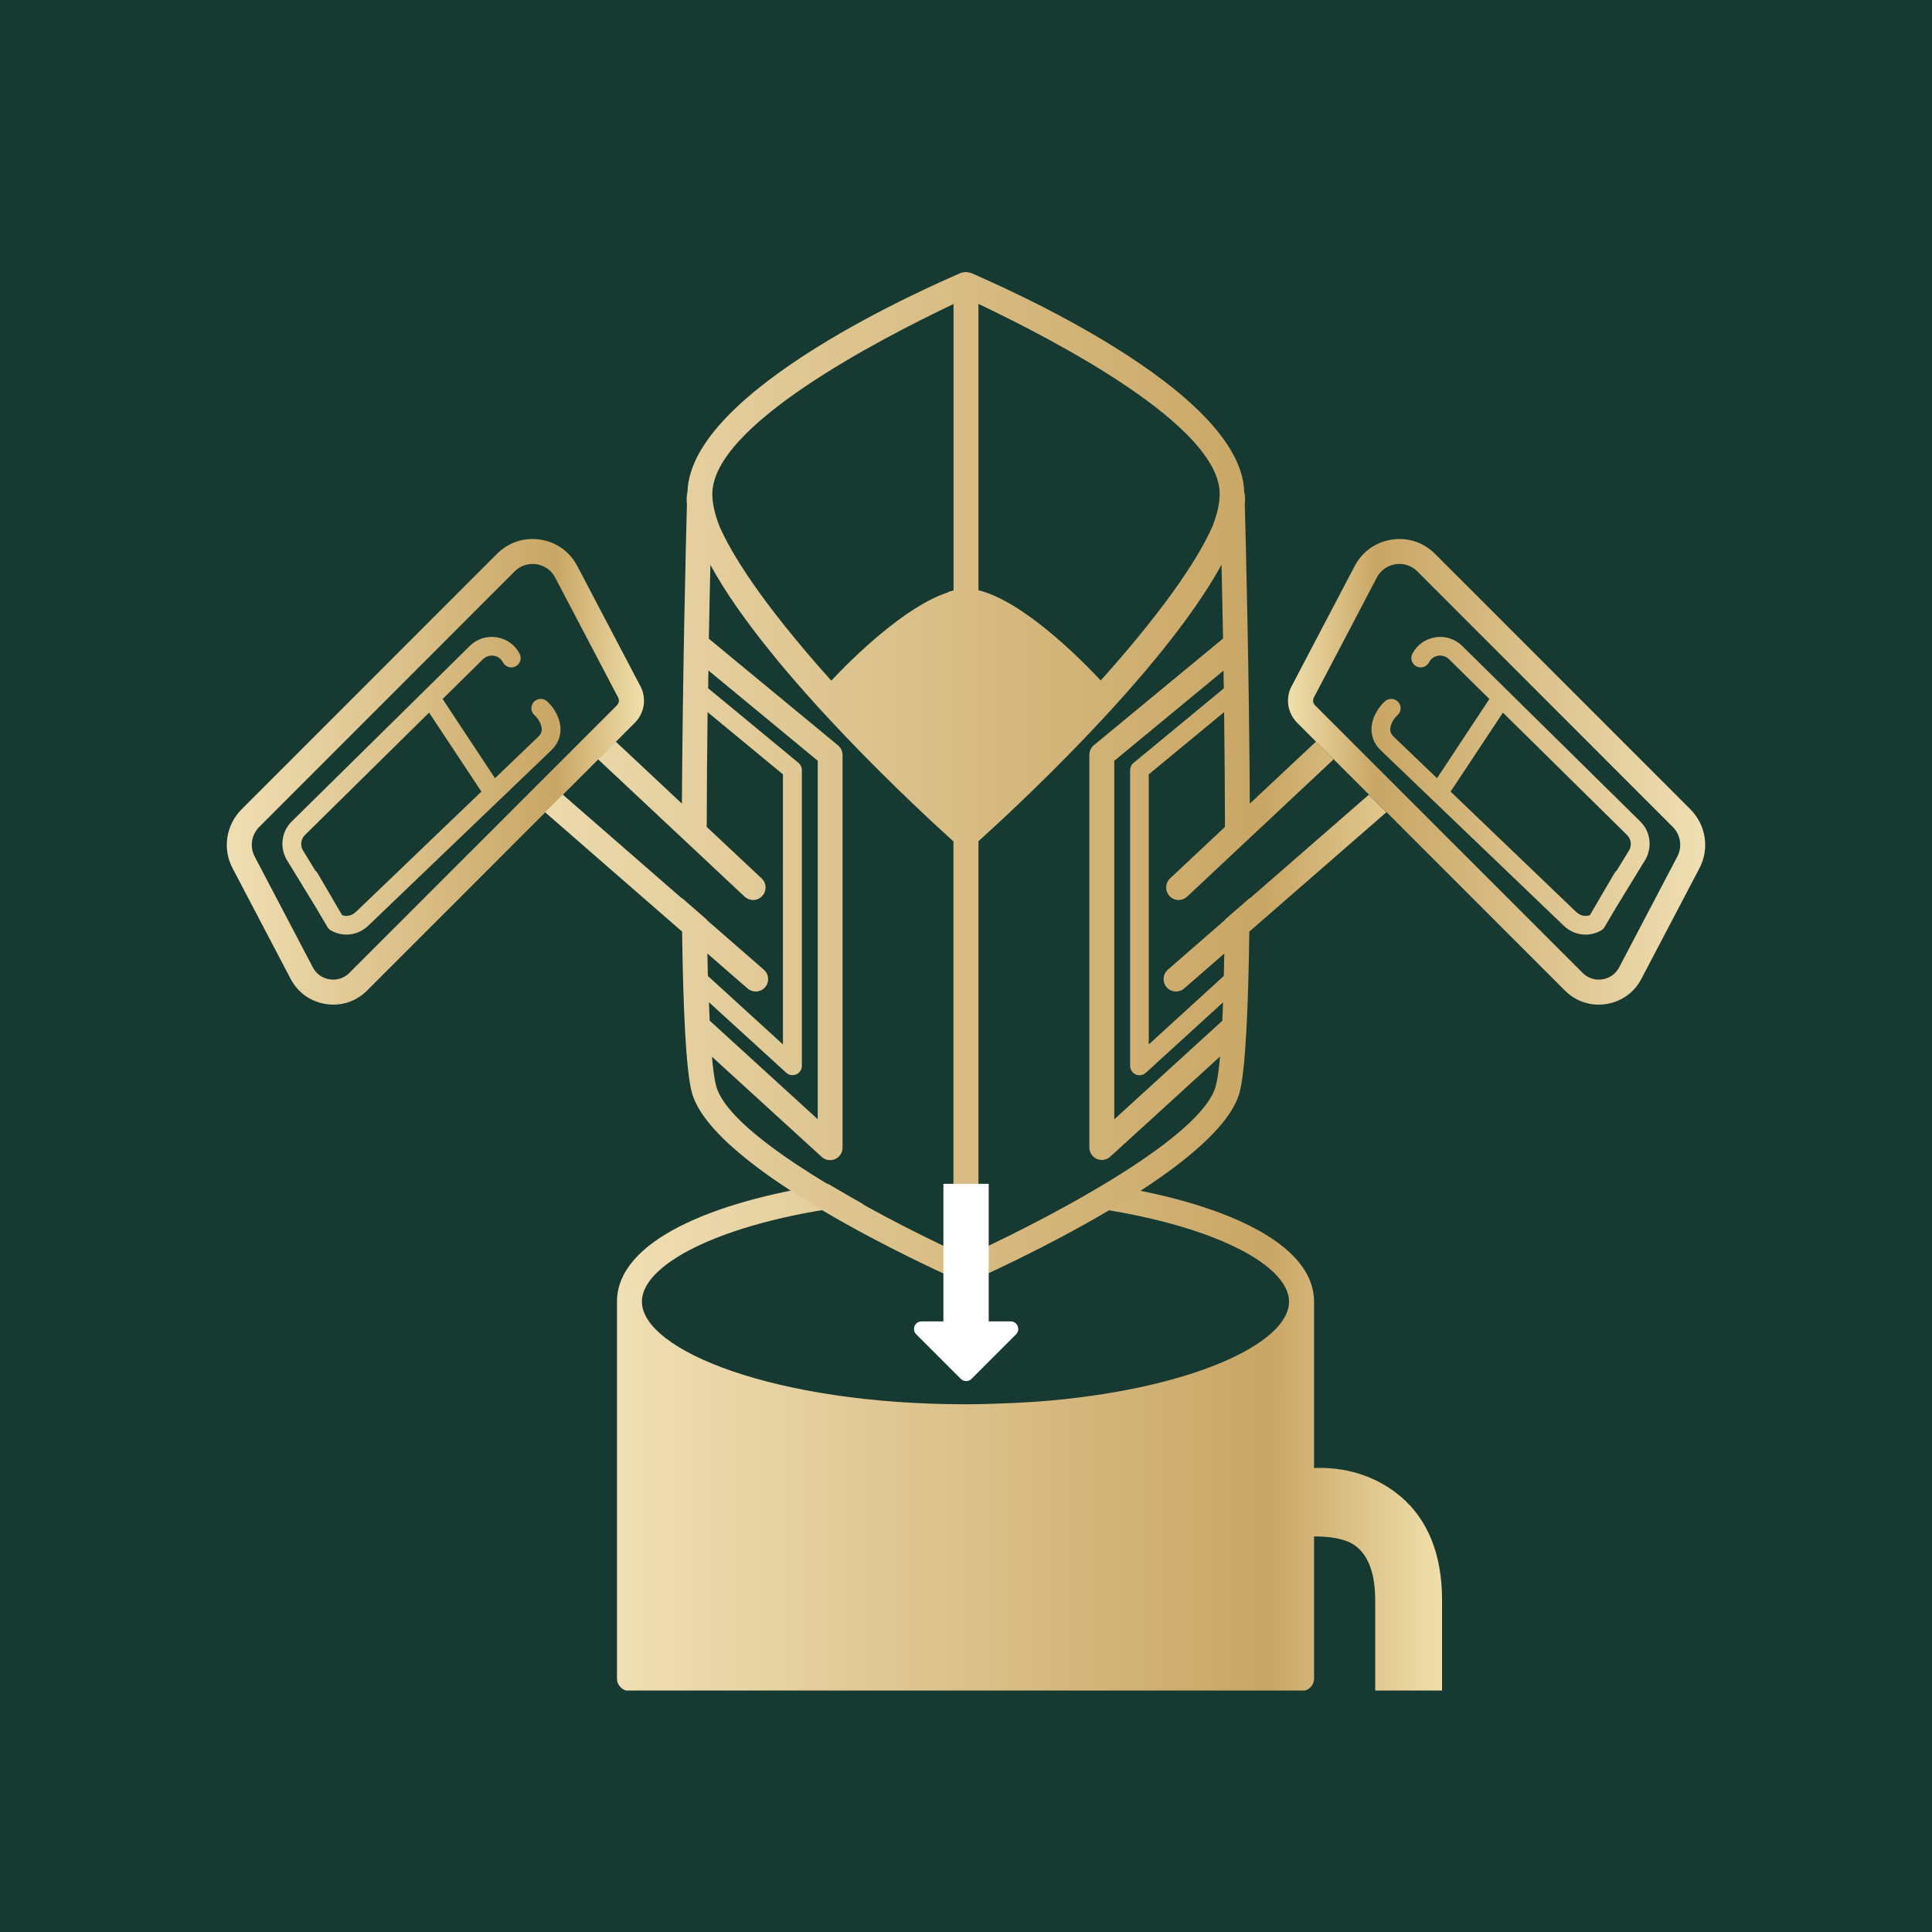
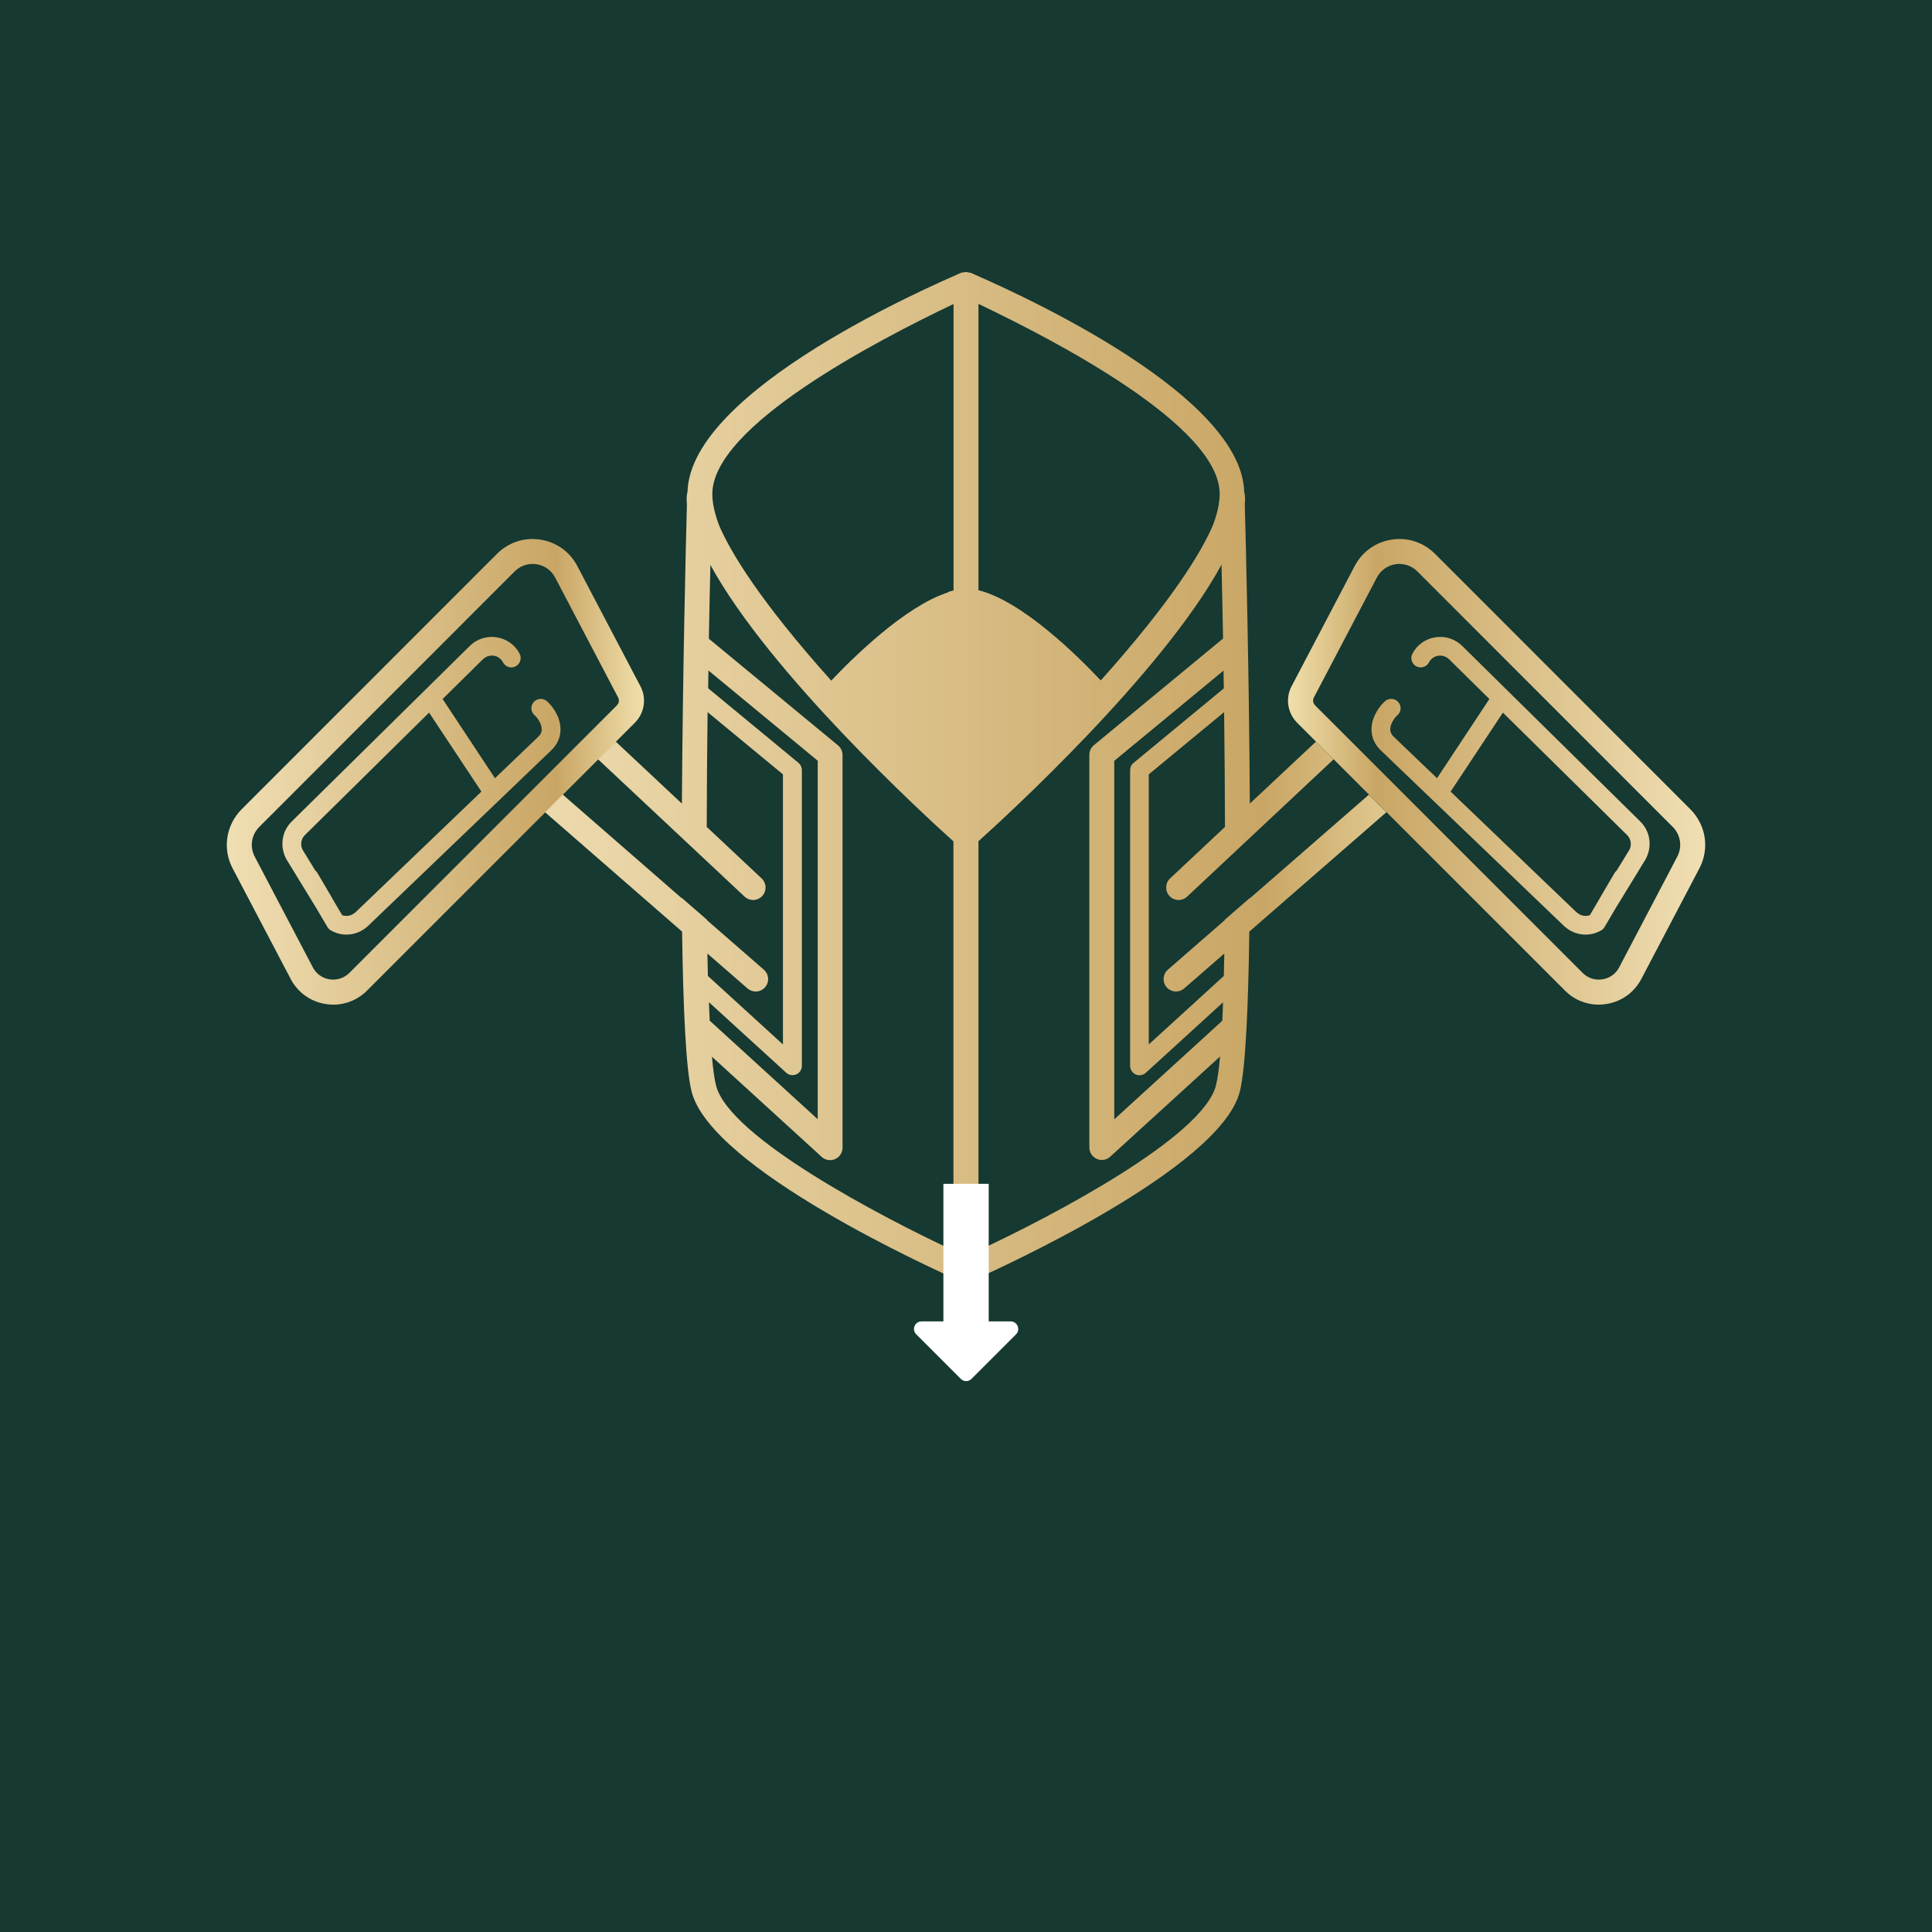
<svg xmlns="http://www.w3.org/2000/svg" xmlns:xlink="http://www.w3.org/1999/xlink" viewBox="0 0 200 200" height="200" width="200" id="Layer_1">
  <defs>
    <style>
      .cls-1 {
        fill: none;
      }

      .cls-2 {
        fill: url(#linear-gradient-4);
      }

      .cls-3 {
        fill: url(#linear-gradient-3);
      }

      .cls-4 {
        fill: url(#linear-gradient-2);
      }

      .cls-5 {
        fill: url(#linear-gradient);
      }

      .cls-6 {
        fill: #fff;
      }

      .cls-7 {
        fill: #163931;
      }

      .cls-8 {
        clip-path: url(#clippath);
      }
    </style>
    <clipPath id="clippath">
      <rect height="150" width="180.33" y="25" x="9.83" class="cls-1" />
    </clipPath>
    <linearGradient gradientUnits="userSpaceOnUse" y2="149.7" x2="149.28" y1="149.7" x1="63.87" id="linear-gradient">
      <stop stop-color="#f0dfb4" offset="0" />
      <stop stop-color="#c9a665" offset=".79" />
      <stop stop-color="#f0dfab" offset="1" />
    </linearGradient>
    <linearGradient xlink:href="#linear-gradient" y2="79.89" x2="66.66" y1="79.89" x1="23.48" id="linear-gradient-2" />
    <linearGradient xlink:href="#linear-gradient" gradientTransform="translate(-9194.87) rotate(-180) scale(1 -1)" y2="79.89" x2="-9328.21" y1="79.89" x1="-9371.39" id="linear-gradient-3" />
    <linearGradient xlink:href="#linear-gradient" y2="80.47" x2="152.45" y1="80.47" x1="49.28" id="linear-gradient-4" />
  </defs>
  <rect height="202" width="202" y="-1" x="-1" class="cls-7" />
  <g class="cls-8">
    <g>
-       <path d="M145,154.93c-3.26-2.78-7.01-3.05-8.97-2.96v-17.21c0-6.2-9.72-10.33-21.7-12.15-1.17.75-2.44,1.48-3.61,2.11,13.79,1.57,22.72,5.98,22.72,10.03,0,4.37-10.41,9.18-26.11,10.35-.41.03-.81.05-1.2.07-.36.02-.72.04-1.09.06-.85.04-1.61.07-2.28.09-.93.03-1.86.05-2.81.05-19.74,0-33.5-5.6-33.5-10.63,0-4.07,9.03-8.52,22.95-10.06-1.29-.73-2.63-1.51-3.66-2.11-12.06,1.81-21.87,5.94-21.87,12.17v39.02c0,.71.58,1.29,1.29,1.29h69.58c.71,0,1.29-.58,1.29-1.29v-14.71c1.31.01,3.29.11,4.47,1.12,1.24,1.06,1.86,2.9,1.86,5.48v11.14h6.92v-11.14c0-4.7-1.44-8.31-4.29-10.74Z" class="cls-5" />
      <g>
        <path d="M98.71,61.11c0-.1,0-.2,0-.2v-29.45c-7.91,3.77-24.98,12.62-24.97,19.67,0,.97.25,2.07.71,3.27,1.18,2.73,4.17,7.74,11.6,16.05,2.32-2.47,8.11-8.22,12.66-9.34Z" class="cls-1" />
        <path d="M84.65,78.75l-11.31-9.34c0,.61-.02,1.22-.03,1.84l9.35,7.72c.22.18.35.46.35.75v30.61c0,.38-.23.73-.58.89-.13.06-.26.08-.39.08-.24,0-.47-.09-.65-.25l-8-7.3c.02.68.05,1.31.08,1.93l11.18,10.2v-37.11Z" class="cls-1" />
        <path d="M73.55,58.47c-.06,2.42-.11,4.99-.16,7.64l13.37,11.04c.3.25.47.61.47,1v40.65c0,.51-.3.98-.77,1.18-.17.07-.35.11-.52.11-.32,0-.63-.12-.87-.34l-11.36-10.37c.12,1.33.26,2.35.43,3,1.36,5.3,16.8,13.45,24.58,17.07v-42.37c-2.93-2.63-19.01-17.35-25.16-28.62Z" class="cls-1" />
        <path d="M101.29,61.11c0-.1,0-.2,0-.2v-29.45c7.91,3.77,24.98,12.62,24.97,19.67,0,.97-.25,2.07-.71,3.27-1.18,2.73-4.17,7.74-11.6,16.05-2.32-2.47-8.11-8.22-12.66-9.34Z" class="cls-1" />
        <path d="M115.35,78.75l11.31-9.34c0,.61.02,1.22.03,1.84l-9.35,7.72c-.22.18-.35.46-.35.75v30.61c0,.38.23.73.58.89.13.06.26.08.39.08.24,0,.47-.09.65-.25l8-7.3c-.02.68-.05,1.31-.08,1.93l-11.18,10.2v-37.11Z" class="cls-1" />
        <path d="M126.45,58.47c.06,2.42.11,4.99.16,7.64l-13.37,11.04c-.3.25-.47.61-.47,1v40.65c0,.51.3.98.77,1.18.17.07.35.11.52.11.32,0,.63-.12.87-.34l11.36-10.37c-.12,1.33-.26,2.35-.43,3-1.36,5.3-16.8,13.45-24.58,17.07v-42.37c2.93-2.63,19.01-17.35,25.16-28.62Z" class="cls-1" />
        <path d="M113.95,70.46c7.43-8.3,10.42-13.31,11.6-16.05.46-1.21.71-2.31.71-3.27,0-7.05-17.06-15.9-24.97-19.67v29.64h0c.02,2,.2,22.18.2,22.18,5.15-4.97,9.22-9.21,12.46-12.83Z" class="cls-1" />
        <path d="M84.65,78.75l-11.31-9.34c-.01.61-.02,1.22-.03,1.84l9.35,7.72c.22.18.35.46.35.75v30.61c0,.38-.23.73-.58.89-.13.06-.26.08-.39.08-.24,0-.47-.09-.65-.25l-8-7.3c.02.68.05,1.31.08,1.93l11.18,10.2v-37.11Z" class="cls-1" />
        <path d="M73.73,51.14c0,.97.25,2.07.71,3.27,1.18,2.73,4.17,7.74,11.6,16.05,3.24,3.62,7.31,7.86,12.46,12.83,0,0,.18-20.17.2-22.17h0v-29.65c-7.91,3.77-24.98,12.62-24.97,19.67Z" class="cls-1" />
        <path d="M73.55,58.47c-.06,2.42-.11,4.99-.16,7.64l13.37,11.04c.3.25.47.61.47,1v40.65c0,.51-.3.97-.77,1.18-.17.07-.35.11-.52.11-.32,0-.63-.12-.87-.34l-11.36-10.37c.12,1.33.26,2.35.43,3,1.36,5.3,16.8,13.45,24.58,17.07v-42.37c-2.93-2.63-19.01-17.35-25.16-28.62Z" class="cls-1" />
        <path d="M70.6,92.99v-.04l2.6,2.26v.04l5.89,5.13c.54.47.6,1.28.13,1.82-.25.29-.61.44-.97.44-.3,0-.6-.1-.85-.32l-4.15-3.61c.02.79.03,1.58.05,2.32l7.77,7.09v-27.96l-7.8-6.44c-.05,3.99-.08,7.99-.09,11.88l5.68,5.33c.52.49.55,1.3.06,1.83-.25.27-.6.41-.94.41-.32,0-.63-.12-.88-.35l-15.17-14.22-3.65,3.65,12.33,10.74Z" class="cls-1" />
-         <path d="M122.02,93.17c-.34,0-.69-.14-.94-.41-.49-.52-.46-1.34.06-1.83l5.68-5.33c0-3.89-.04-7.88-.09-11.88l-7.8,6.44v27.96l7.77-7.09c.02-.75.03-1.53.05-2.32l-4.15,3.61c-.24.21-.55.32-.85.32-.36,0-.72-.15-.97-.44-.47-.54-.41-1.35.13-1.82l5.89-5.13v-.04l2.6-2.26s0,.02,0,.04l12.33-10.74-3.65-3.65-15.17,14.22c-.25.23-.57.35-.88.35Z" class="cls-1" />
        <path d="M64,72.21l-6.52-12.42c-.39-.75-1.1-1.25-1.93-1.38-.14-.02-.27-.03-.41-.03-.69,0-1.35.27-1.85.77l-26.44,26.45c-.82.82-1.01,2.06-.47,3.08l6.01,11.45c.35.68.99,1.13,1.75,1.25.75.12,1.5-.13,2.04-.67l27.71-27.71c.21-.21.26-.52.12-.79Z" class="cls-1" />
        <path d="M114.06,120.09c-.18,0-.35-.04-.52-.11-.47-.21-.77-.67-.77-1.18v-40.65c0-.39.17-.75.47-1l13.37-11.04c-.05-2.65-.1-5.22-.16-7.64-6.15,11.27-22.23,25.98-25.16,28.62v42.37c7.78-3.62,23.22-11.78,24.58-17.07.17-.65.31-1.67.43-3l-11.37,10.37c-.24.22-.55.34-.87.34Z" class="cls-1" />
        <path d="M146.72,59.15c-.5-.5-1.16-.77-1.85-.77-.14,0-.27,0-.41.03-.84.13-1.54.63-1.93,1.38l-6.52,12.42c-.14.26-.09.58.12.79l27.71,27.71c.54.54,1.29.79,2.04.67.76-.11,1.4-.57,1.75-1.25l6.01-11.45c.54-1.02.35-2.26-.47-3.08l-26.44-26.45Z" class="cls-1" />
        <path d="M117.95,111.3c-.13,0-.26-.03-.39-.08-.35-.15-.58-.5-.58-.89v-30.61c0-.29.13-.56.35-.75l9.35-7.72c0-.62-.02-1.23-.03-1.84l-11.31,9.34v37.11l11.18-10.2c.03-.62.06-1.25.08-1.93l-8,7.3c-.18.17-.42.25-.65.25Z" class="cls-1" />
        <path d="M56.61,72.58c-.41-.35-1.02-.3-1.37.11-.35.41-.3,1.02.11,1.36.28.24.71.85.73,1.41.01.3-.1.56-.34.79l-4.5,4.31-5.42-8.2,4.17-4.11c.3-.29.7-.43,1.12-.37.42.06.76.31.96.69.25.47.84.66,1.31.41.47-.25.66-.83.41-1.31-.48-.92-1.35-1.54-2.39-1.7-1.02-.16-2.05.18-2.78.91l-18.44,18.18c-1.01,1.01-1.24,2.54-.55,3.86l3.09,5.05,1.18,2c.09.15.21.27.36.35.5.29,1.06.43,1.6.43.8,0,1.6-.3,2.23-.89l19-18.21c.64-.62.96-1.4.93-2.25-.05-1.32-.91-2.39-1.41-2.82ZM36.76,94.46c-.37.34-.88.44-1.34.28l-1.03-1.75s0,0,0-.01l-.07-.12-1.47-2.51c-.05-.09-.13-.16-.21-.23l-1.31-2.14c-.27-.51-.17-1.13.23-1.53l12.86-12.68,5.39,8.14s.02.01.03.03l-13.07,12.53ZM66.28,71.01l-6.52-12.42c-.78-1.48-2.17-2.48-3.83-2.73-1.67-.26-3.29.29-4.48,1.47l-26.44,26.45c-1.62,1.63-2,4.08-.93,6.11l6.01,11.45c.74,1.41,2.07,2.36,3.65,2.6.26.04.51.06.77.06,1.3,0,2.55-.51,3.49-1.46l18.45-18.45,1.83-1.83,3.65-3.65,1.83-1.83,1.95-1.95c1.01-1.01,1.25-2.54.58-3.81ZM63.88,73l-27.71,27.71c-.54.54-1.29.79-2.04.67-.76-.11-1.4-.57-1.75-1.25l-6.01-11.45c-.54-1.02-.35-2.26.47-3.08l26.44-26.45c.5-.5,1.16-.77,1.85-.77.14,0,.27,0,.41.03.84.13,1.54.63,1.93,1.38l6.52,12.42c.14.26.09.58-.12.79Z" class="cls-4" />
        <path d="M143.39,72.58c.41-.35,1.02-.3,1.37.11.35.41.3,1.02-.11,1.36-.28.24-.71.85-.73,1.41-.01.3.1.56.34.79l4.5,4.31,5.42-8.2-4.17-4.11c-.3-.29-.7-.43-1.12-.37-.42.06-.76.31-.96.69-.25.47-.84.66-1.31.41-.47-.25-.66-.83-.41-1.31.48-.92,1.35-1.54,2.39-1.7,1.02-.16,2.05.18,2.78.91l18.44,18.18c1.01,1.01,1.24,2.54.55,3.86l-3.09,5.05-1.18,2c-.09.15-.21.27-.36.35-.5.29-1.06.43-1.6.43-.8,0-1.6-.3-2.23-.89l-19-18.21c-.64-.62-.96-1.4-.93-2.25.05-1.32.91-2.39,1.41-2.82ZM163.24,94.46c.37.34.88.44,1.34.28l1.03-1.75s0,0,0-.01l.07-.12,1.47-2.51c.05-.09.13-.16.21-.23l1.31-2.14c.27-.51.17-1.13-.23-1.53l-12.86-12.68-5.39,8.14s-.02.01-.03.03l13.07,12.53ZM133.72,71.01l6.52-12.42c.78-1.48,2.17-2.48,3.83-2.73,1.67-.26,3.29.29,4.48,1.47l26.44,26.45c1.62,1.63,2,4.08.93,6.11l-6.01,11.45c-.74,1.41-2.07,2.36-3.65,2.6-.26.04-.51.06-.77.06-1.3,0-2.55-.51-3.49-1.46l-18.45-18.45-1.83-1.83-3.65-3.65-1.83-1.83-1.95-1.95c-1.01-1.01-1.25-2.54-.58-3.81ZM136.12,73l27.71,27.71c.54.54,1.29.79,2.04.67.76-.11,1.4-.57,1.75-1.25l6.01-11.45c.54-1.02.35-2.26-.47-3.08l-26.44-26.45c-.5-.5-1.16-.77-1.85-.77-.14,0-.27,0-.41.03-.84.13-1.54.63-1.93,1.38l-6.52,12.42c-.14.26-.09.58.12.79Z" class="cls-3" />
        <path d="M141.72,82.25l-12.33,10.74s0-.02,0-.04l-2.6,2.26v.04l-5.89,5.13c-.54.47-.6,1.28-.13,1.82.25.29.61.44.97.44.3,0,.6-.1.85-.32l4.15-3.61c-.02.79-.03,1.58-.05,2.32l-7.77,7.09v-27.96l7.8-6.44c.05,3.99.08,7.99.09,11.88l-5.68,5.33c-.52.49-.55,1.3-.06,1.83.25.27.6.41.94.41.32,0,.63-.12.88-.35l15.17-14.22-1.83-1.83-6.85,6.42c-.07-13.4-.41-26.97-.52-30.98.07-.64.01-1.02-.06-1.3-.31-10.62-25.57-21.45-28.29-22.66-.07-.03-.14-.02-.21-.04-.11-.03-.21-.05-.32-.05-.11,0-.21.03-.32.05-.07.02-.14,0-.2.04-2.72,1.21-27.98,12.03-28.29,22.66-.07.28-.13.66-.06,1.3-.11,4.01-.44,17.58-.52,30.98l-6.85-6.42-1.83,1.83,15.17,14.22c.25.23.57.35.88.35.34,0,.69-.14.94-.41.49-.52.46-1.34-.06-1.83l-5.68-5.33c.01-3.89.04-7.88.09-11.88l7.8,6.44v27.96l-7.77-7.09c-.02-.75-.03-1.53-.05-2.32l4.15,3.61c.24.21.55.32.85.32.36,0,.72-.15.97-.44.47-.54.41-1.35-.13-1.82l-5.89-5.13v-.04l-2.6-2.26v.04l-12.33-10.74-1.83,1.83,14.19,12.36c.11,7.85.39,14.25.99,16.58,2.05,8,25.21,18.46,27.85,19.62.16.07.34.11.52.11,0,0,0,0,0,0h0s0,0,0,0c.17,0,.35-.04.52-.11,2.64-1.17,25.8-11.62,27.85-19.62.6-2.33.88-8.73.99-16.58l14.19-12.36-1.83-1.83ZM101.29,60.87v-29.41c7.91,3.77,24.98,12.62,24.97,19.67,0,.97-.25,2.07-.71,3.27-1.18,2.73-4.17,7.74-11.6,16.04-2.32-2.47-8.11-8.22-12.66-9.34h0v-.24ZM98.71,31.47v29.64h0s-.08.04-.12.05c-.13.04-.25.04-.38.1-.03.01-.06.05-.09.07-4.45,1.44-9.84,6.77-12.07,9.13.09.1.19.21.28.3-.09-.1-.19-.21-.28-.3-7.43-8.3-10.42-13.31-11.6-16.05-.46-1.21-.71-2.31-.71-3.27,0-7.05,17.06-15.9,24.97-19.67ZM98.51,83.29h0s-.01-.01-.02-.02c0,0,.01.01.02.02ZM73.39,103.75l8,7.3c.18.17.42.25.65.25.13,0,.26-.03.39-.08.35-.15.58-.5.58-.89v-30.61c0-.29-.13-.56-.35-.75l-9.35-7.72c0-.62.02-1.23.03-1.84l11.31,9.34v37.11l-11.18-10.2c-.03-.62-.06-1.25-.08-1.93ZM98.71,129.46c-7.77-3.62-23.22-11.78-24.58-17.07-.17-.65-.31-1.67-.43-3l11.36,10.37c.24.22.56.34.87.34.18,0,.35-.04.52-.11.47-.21.77-.67.77-1.18v-40.65c0-.39-.17-.75-.47-1l-13.37-11.04c.05-2.65.1-5.22.16-7.64,6.15,11.27,22.23,25.98,25.16,28.62v42.37ZM125.87,112.38c-1.36,5.3-16.8,13.45-24.58,17.07v-42.37c2.93-2.63,19.01-17.35,25.16-28.62.06,2.42.11,4.99.16,7.64l-13.37,11.04c-.3.25-.47.61-.47,1v40.65c0,.51.3.97.77,1.18.17.07.35.11.52.11.32,0,.63-.12.87-.34l11.37-10.37c-.12,1.33-.26,2.35-.43,3ZM126.53,105.67l-11.18,10.2v-37.11l11.31-9.34c0,.61.02,1.22.03,1.84l-9.35,7.72c-.23.18-.35.46-.35.75v30.61c0,.38.23.73.58.89.13.06.26.08.39.08.24,0,.47-.09.65-.25l8-7.3c-.02.68-.05,1.31-.08,1.93Z" class="cls-2" />
      </g>
      <path d="M104.61,136.79h-2.26v-14.24h-4.69v14.24h-2.26c-.7,0-1.05.85-.55,1.34l4.61,4.61c.31.31.8.31,1.11,0l4.61-4.61c.49-.49.14-1.34-.55-1.34Z" class="cls-6" />
    </g>
  </g>
</svg>